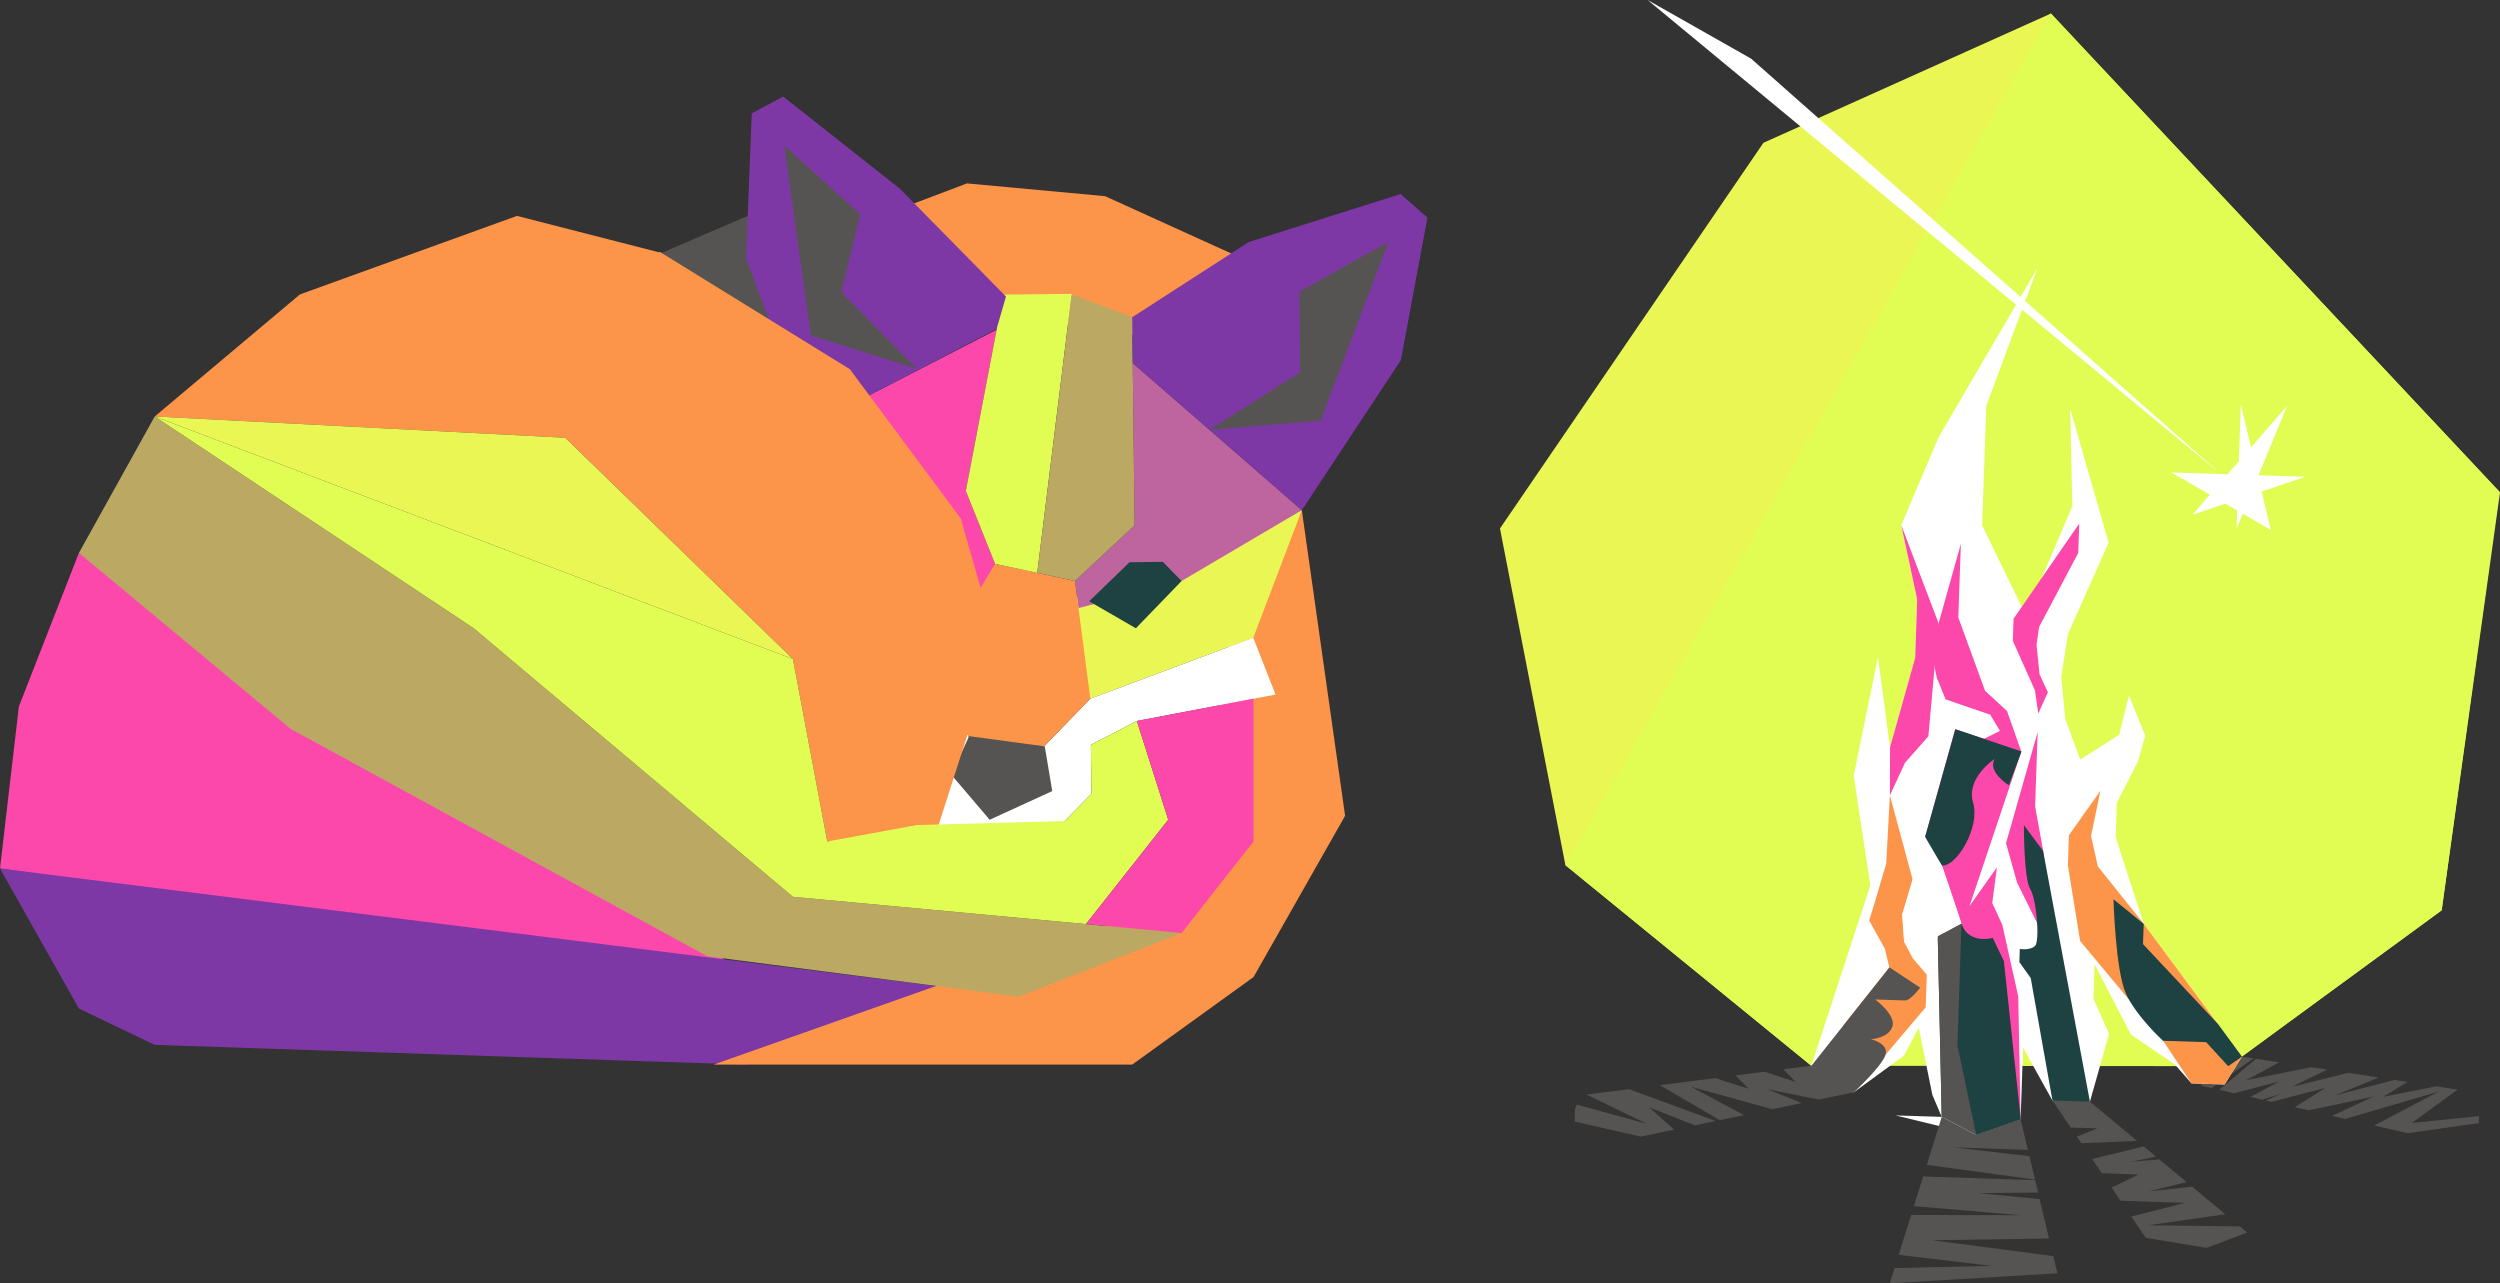
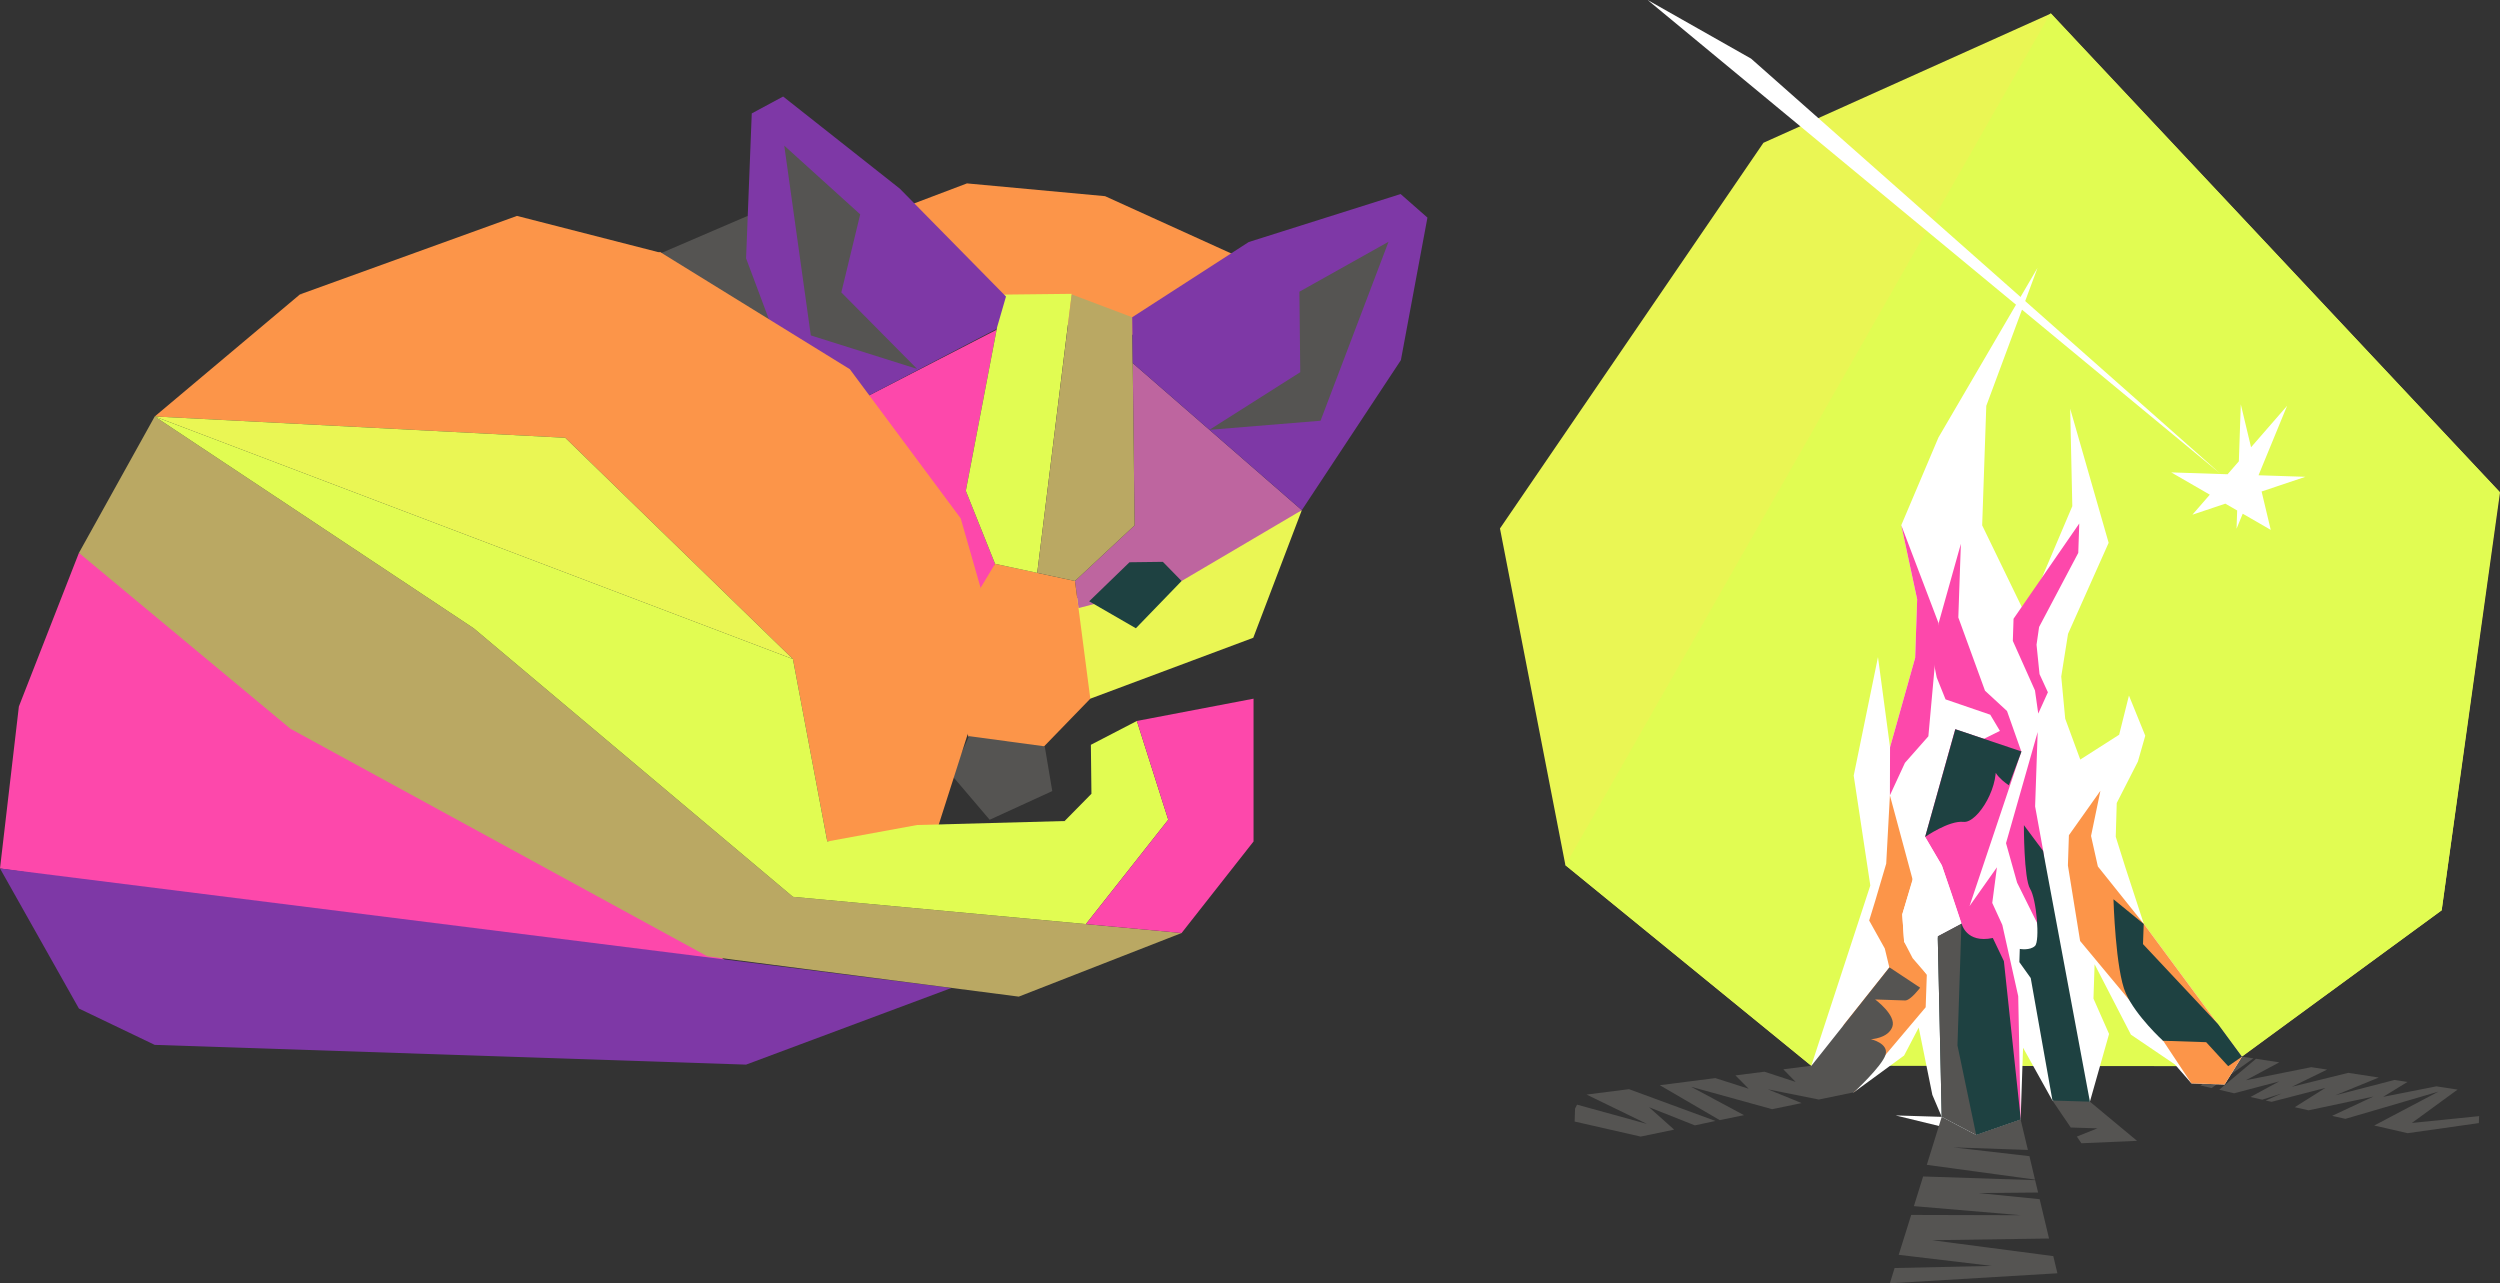
<svg xmlns="http://www.w3.org/2000/svg" version="1.1" id="Layer_1" x="0px" y="0px" viewBox="0 0 1761.2 904" style="enable-background:new 0 0 1761.2 904;" xml:space="preserve">
  <rect x="0" y="0" width="1761.2" height="904" fill="#333333" stroke="none" />
  <style type="text/css">
	.st0{fill:#EAF654;}
	.st1{fill:#555452;}
	.st2{fill:#E1FC52;}
	.st3{fill:#FFFFFF;}
	.st4{fill:#FD48AB;}
	.st5{fill:#1E4141;}
	.st6{fill:#FC9549;}
	.st7{fill:#7E38A6;}
	.st8{fill:#BE659F;}
	.st9{fill:#BAA863;}
</style>
  <polygon class="st0" points="1444.9,9.5 1761.2,346.9 1720.1,641.3 1579.4,744.4 1276,750.8 1102.8,609.5 1056.7,372.3   1242.3,100.6 " />
  <g>
    <polygon class="st1" points="1569.8,751.1 1550.1,764.7 1558,766.5 1587.5,745.6 1579.4,744.4 1561.2,754  " />
    <polygon class="st1" points="1699.1,791.1 1731.3,767.6 1716.4,765.3 1678.9,772.7 1696,762.2 1686.9,760.8 1645.2,771.6    1675.8,759.1 1654.3,755.8 1614.6,765.6 1639.4,753.5 1628.2,751.8 1582.2,761 1605.7,748.4 1589.3,745.9 1563.4,767.7    1573.9,770.2 1605.7,761.8 1585.4,772.8 1593.7,774.7 1607.5,770.3 1596.1,775.3 1600.3,776.2 1638.2,766.4 1616.6,780    1626.3,782.2 1672,772.5 1642.9,786.1 1652.3,788.2 1717.9,769 1672.6,792.9 1696.1,798.3 1746.3,791.2 1746.5,786.3  " />
  </g>
  <polygon class="st2" points="1102.8,609.5 1444.5,9.4 1760.8,346.4 1720.1,641.3 1569.8,751.1 1276,750.8 " />
  <polygon class="st2" points="1396.4,370.1 1377.5,287.8 1435.4,188.7 1399.3,285.9 " />
  <g>
    <g>
      <polygon class="st3" points="1306,769.5 1341.4,743.6 1351.7,723.9 1361.3,771.3 1367.9,786.8 1392.2,799.6 1423.5,788.7     1425.2,738.1 1445.9,775.3 1460.4,781.6 1472.3,776.1 1485.8,728.4 1474.8,703.5 1475.6,679.3 1501.2,728.9 1532.2,749.9     1543.8,763.2 1567.2,764 1579.4,744.4 1510.3,650.9 1497.3,611.1 1490.5,589.5 1491.2,565.7 1506.1,536.5 1511.3,518.3     1499.8,490 1492.9,517.6 1465.5,535.1 1454.9,506.3 1452.1,476.6 1456.9,446.5 1485.5,382.4 1458.4,287.9 1459.9,356.6     1427.2,433.6 1396.4,370.1 1399.3,285.9 1435.4,188.7 1365.6,308.2 1339.4,370 1350.6,422.2 1349.2,463.4 1331.5,526.4     1323,462.9 1305.9,546.4 1317.6,623.8 1276,750.8 1275.6,761.9   " />
    </g>
    <polygon class="st4" points="1387.5,638.3 1424,529.5 1413.9,500.9 1398.4,486.6 1379.6,435 1380.2,417.4 1381.4,383.1    1365.7,439.1 1360.6,458.4 1364.4,477.3 1370.6,492.7 1402.1,503.5 1408.9,514.9 1397.6,520.5 1377.4,513.7 1356.2,589.6    1368,609.7 1374.9,629.7 1381.8,650.6 1365.1,659.5 1423.5,788.7 1421.8,701.8 1410.6,651.6 1403.5,636.1 1406.8,611  " />
    <path class="st5" d="M1367.9,786.8l-2.8-127.3l16.8-8.9c0,0,3.1,14.2,22,10.2l7.8,16.3l11.9,111.6l-31.3,10.9L1367.9,786.8z" />
-     <path class="st5" d="M1356.2,589.6l21.3-75.9l46.6,15.7l-8.9,23.8c0,0-15.2-9.3-10.1-18.5c0,0-20.3,13.4-15.1,30.7   c5.2,17.3-11.7,45.4-21.9,44.3S1356.2,589.6,1356.2,589.6z" />
+     <path class="st5" d="M1356.2,589.6l21.3-75.9l46.6,15.7l-8.9,23.8c0,0-15.2-9.3-10.1-18.5c5.2,17.3-11.7,45.4-21.9,44.3S1356.2,589.6,1356.2,589.6z" />
    <polygon class="st6" points="1306,769.5 1356.6,709.6 1357.4,686.6 1347.4,675 1341.4,663.4 1340.1,644.2 1347.5,620 1331.4,560.3    1328.8,608.4 1321.1,634.5 1316.8,648.5 1327.8,668.2 1331,681.5 1298.7,722.2  " />
    <polygon class="st6" points="1523.9,733.2 1543.8,763.2 1567.2,764 1579.4,744.4 1510.3,650.9 1477.9,610.4 1473.1,588.9    1479.7,557.1 1457.5,588.4 1456.8,609.7 1465.4,662.9  " />
    <polygon class="st4" points="1439.4,599.5 1433.7,568.1 1435.5,515.7 1413.2,594 1421,621.8 1449.1,678.4  " />
    <path class="st5" d="M1562.5,721.4l-52.8-56.3l0.5-14.2l-21.3-17.4c0,0,1.4,50.1,8.7,66.3s26.2,33.4,26.2,33.4l30.4,1l15.5,16.9   l9.7-6.7L1562.5,721.4z" />
    <path class="st5" d="M1472.3,776.1l-33-176.7l-13.5-18.1c0,0-0.1,37.7,4.4,44.9c4.5,7.2,7,36.8,3.4,40.2s-10.7,2.1-10.7,2.1   l-0.3,9.3l8,11.2l15.3,86.2l14.5,6.4L1472.3,776.1z" />
    <path class="st1" d="M1306,769.5c0,0,19.8-18.3,22.3-26.4s-10.3-11-10.3-11s12.1-0.5,15.1-8.7c3-8.2-12.1-19.3-12.1-19.3   s17.2,0.6,21.1,0.7c3.8,0.1,10.6-9,10.6-9l-21.6-14.3l-55,69.3l-0.4,11.1L1306,769.5z" />
    <polygon class="st1" points="1392.2,799.6 1379,736.5 1381.8,650.6 1365.1,659.5 1367.9,786.8  " />
    <polygon class="st4" points="1436.8,474.9 1434.7,454.2 1436.5,441.7 1464.1,389.5 1464.8,368.8 1418.5,435.9 1418,451.5    1433.6,486.4 1435.9,502.7 1442.7,487.7  " />
    <polygon class="st4" points="1331.4,560.3 1331.5,526.4 1349.2,463.4 1350.6,422.2 1339.4,370 1365.7,439.1 1358.5,518.7    1342,537.4  " />
    <g>
      <polygon class="st3" points="1356.2,589.6 1340.1,644.2 1341.4,663.4 1357.4,686.6 1365.1,659.5 1381.8,650.6 1368,609.7   " />
    </g>
    <polygon class="st3" points="1335.4,785.8 1392.2,799.6 1367.9,786.8  " />
  </g>
  <g>
    <polygon class="st1" points="1446.5,884.9 1361.1,873.7 1443.5,872.5 1436.9,844.8 1393.9,840.5 1435.8,840.1 1433.7,831.4    1354.8,828.8 1348.3,849.7 1423.8,856.1 1346.4,855.9 1337.6,884 1403.2,891.8 1334.7,893.3 1331.4,904 1332.2,904 1449.4,897  " />
    <polygon class="st1" points="1433.6,831 1429.7,814.5 1376,808.3 1428.6,810.1 1423.5,788.7 1392.2,799.6 1367.9,786.8    1357.4,820.6  " />
  </g>
  <g>
    <polygon class="st1" points="1265,762.2 1243,755 1222.6,757.6 1231.9,767 1208.4,759.5 1169.3,764.5 1211.5,789.1 1228.6,785.6    1191.3,765.6 1248.4,781.4 1269.2,777.1 1245.4,767.4 1281.3,774.6 1306,769.5 1276,750.8 1256.3,753.3  " />
    <polygon class="st1" points="1208.5,789.7 1147.6,767.3 1117.7,771.1 1160.3,791.8 1111,778.2 1109.6,781 1109.3,790.1    1155.8,800.7 1179.4,795.8 1161.7,780 1194,792.8  " />
  </g>
  <g>
-     <polygon class="st1" points="1501.4,857 1511.6,872 1554.5,879.1 1583.1,868.3 1578,864 1513.1,863.2 1567.7,855.4 1544.3,836    1513.9,839.3 1540.4,832.7 1521.2,816.8 1501.1,818.4 1518.8,814.8 1510.2,807.6 1473.9,816.5 1480.7,826.5 1506.7,827.4    1487.6,836.6 1493.9,845.9 1539.4,847.4  " />
    <polygon class="st1" points="1477.6,794.9 1463.1,800.7 1466.3,805.4 1505.5,803.7 1472.3,776.1 1445.9,775.3 1458.8,794.3  " />
  </g>
  <g>
    <polygon class="st3" points="1160.7,0 1564.4,333.9 1233.6,41.3  " />
  </g>
  <polygon class="st3" points="1575.6,372.5 1578.6,284.8 1599.7,373.3 1529.6,332.8 1624.1,335.9 1544.5,362.6 1611.2,285.9 " />
  <polygon class="st6" points="702,221 811.9,238 883.1,185.7 778.5,138.2 681.2,129.2 617.1,153.5 " />
  <polygon class="st1" points="466,178.2 526.7,152.1 580.6,287.2 523.3,308.4 " />
  <polyline class="st6" points="211.3,207.4 364.2,152.1 466,178.2 565,287.2 " />
  <polygon class="st4" points="55.6,389.5 13.3,497.7 0,611.8 525.6,688.3 304.7,513.4 " />
  <polygon class="st7" points="670.3,696 525.6,750 109,736.1 55.6,710.5 0,611.8 " />
-   <polygon class="st6" points="502.7,750 837.2,631.8 869.7,428.4 917.1,359.4 947.6,574.7 883.1,688.3 797.6,750 " />
  <polyline class="st0" points="739.8,428.6 917.1,359.4 882.9,449.3 768.1,492.2 659.8,465.6 570.7,405.4 569.5,300.6 " />
  <polyline class="st4" points="701,397.2 680.4,345.8 702.1,232.3 569.5,300.6 694.3,426 " />
  <polyline class="st8" points="757.3,409.3 799.3,370.1 798,255.8 917.1,359.4 832.4,409.3 759.8,428.4 " />
-   <polygon class="st3" points="730.1,531.4 768.1,492.2 882.9,449.3 898.6,489.3 800.9,507.9 768.5,524.7 768.9,559.2 735.8,592.8   661.1,581.1 638.6,537.7 647.5,515.9 603.9,472.9 558.6,436.3 570.7,405.4 659.8,465.6 682.4,519.1 " />
  <polygon class="st5" points="767.3,423.6 795.7,396.1 819.2,395.8 832.4,409.3 800.2,442.6 " />
  <polygon class="st5" points="681.2,410.2 680.8,381.3 660.8,359.2 630.7,362.5 647.3,410.6 " />
  <polygon class="st6" points="682.4,519.1 659.8,465.6 701,397.2 757.3,409.3 768.1,492.2 730.1,531.4 " />
  <polygon class="st1" points="682.7,518.6 670.3,545.9 697.2,577.5 741.3,557.3 736,525.8 " />
  <polygon class="st2" points="730.7,403.6 755,207 701.8,207.6 702.1,232.3 680.4,345.8 701,397.2 " />
  <polygon class="st9" points="755,207.4 797.6,223.5 799.3,370.1 757.3,409.3 730.7,403.6 " />
  <polygon class="st7" points="797.6,223.5 879.7,170.5 986.7,136.7 1005.6,153.3 986.9,253.7 917.1,359.4 798,255.8 " />
  <polygon class="st1" points="852,302.8 916,262.2 915.4,205.5 978.2,170.3 930.3,296.4 " />
  <polygon class="st7" points="708.7,208.9 633.9,132.9 551.7,68 529.6,79.9 525.6,182 570,300.6 702.1,231.7 " />
  <polygon class="st1" points="646.1,259.9 592.7,206 606,151 552.5,102.6 571.2,236.3 " />
  <polygon class="st6" points="375.9,207.4 465.1,177.6 598.7,260.1 676.8,365.2 702.1,453.5 661.2,581.3 655.9,592.8 582.8,592.8   558.6,464.3 398.2,308.4 109,293.4 211.3,207.4 " />
  <polygon class="st9" points="109,293.4 55.6,389.5 204.6,513.4 498.3,673.7 717.7,702.1 832.4,657.3 558.6,631.8 333.7,442.6 " />
  <polygon class="st0" points="109,293.4 398.2,308.4 558.6,464.3 " />
  <polygon class="st2" points="109,293.4 558.6,464.3 582.8,592.8 646.1,581.2 750,578.4 768.9,559.2 768.5,524.7 800.9,507.9   823,577.5 765,651 558.6,631.8 333.7,442.6 " />
  <polygon class="st4" points="883.1,492.2 883.1,592.8 832.4,657.3 765,651 823,577.5 800.9,507.9 " />
</svg>